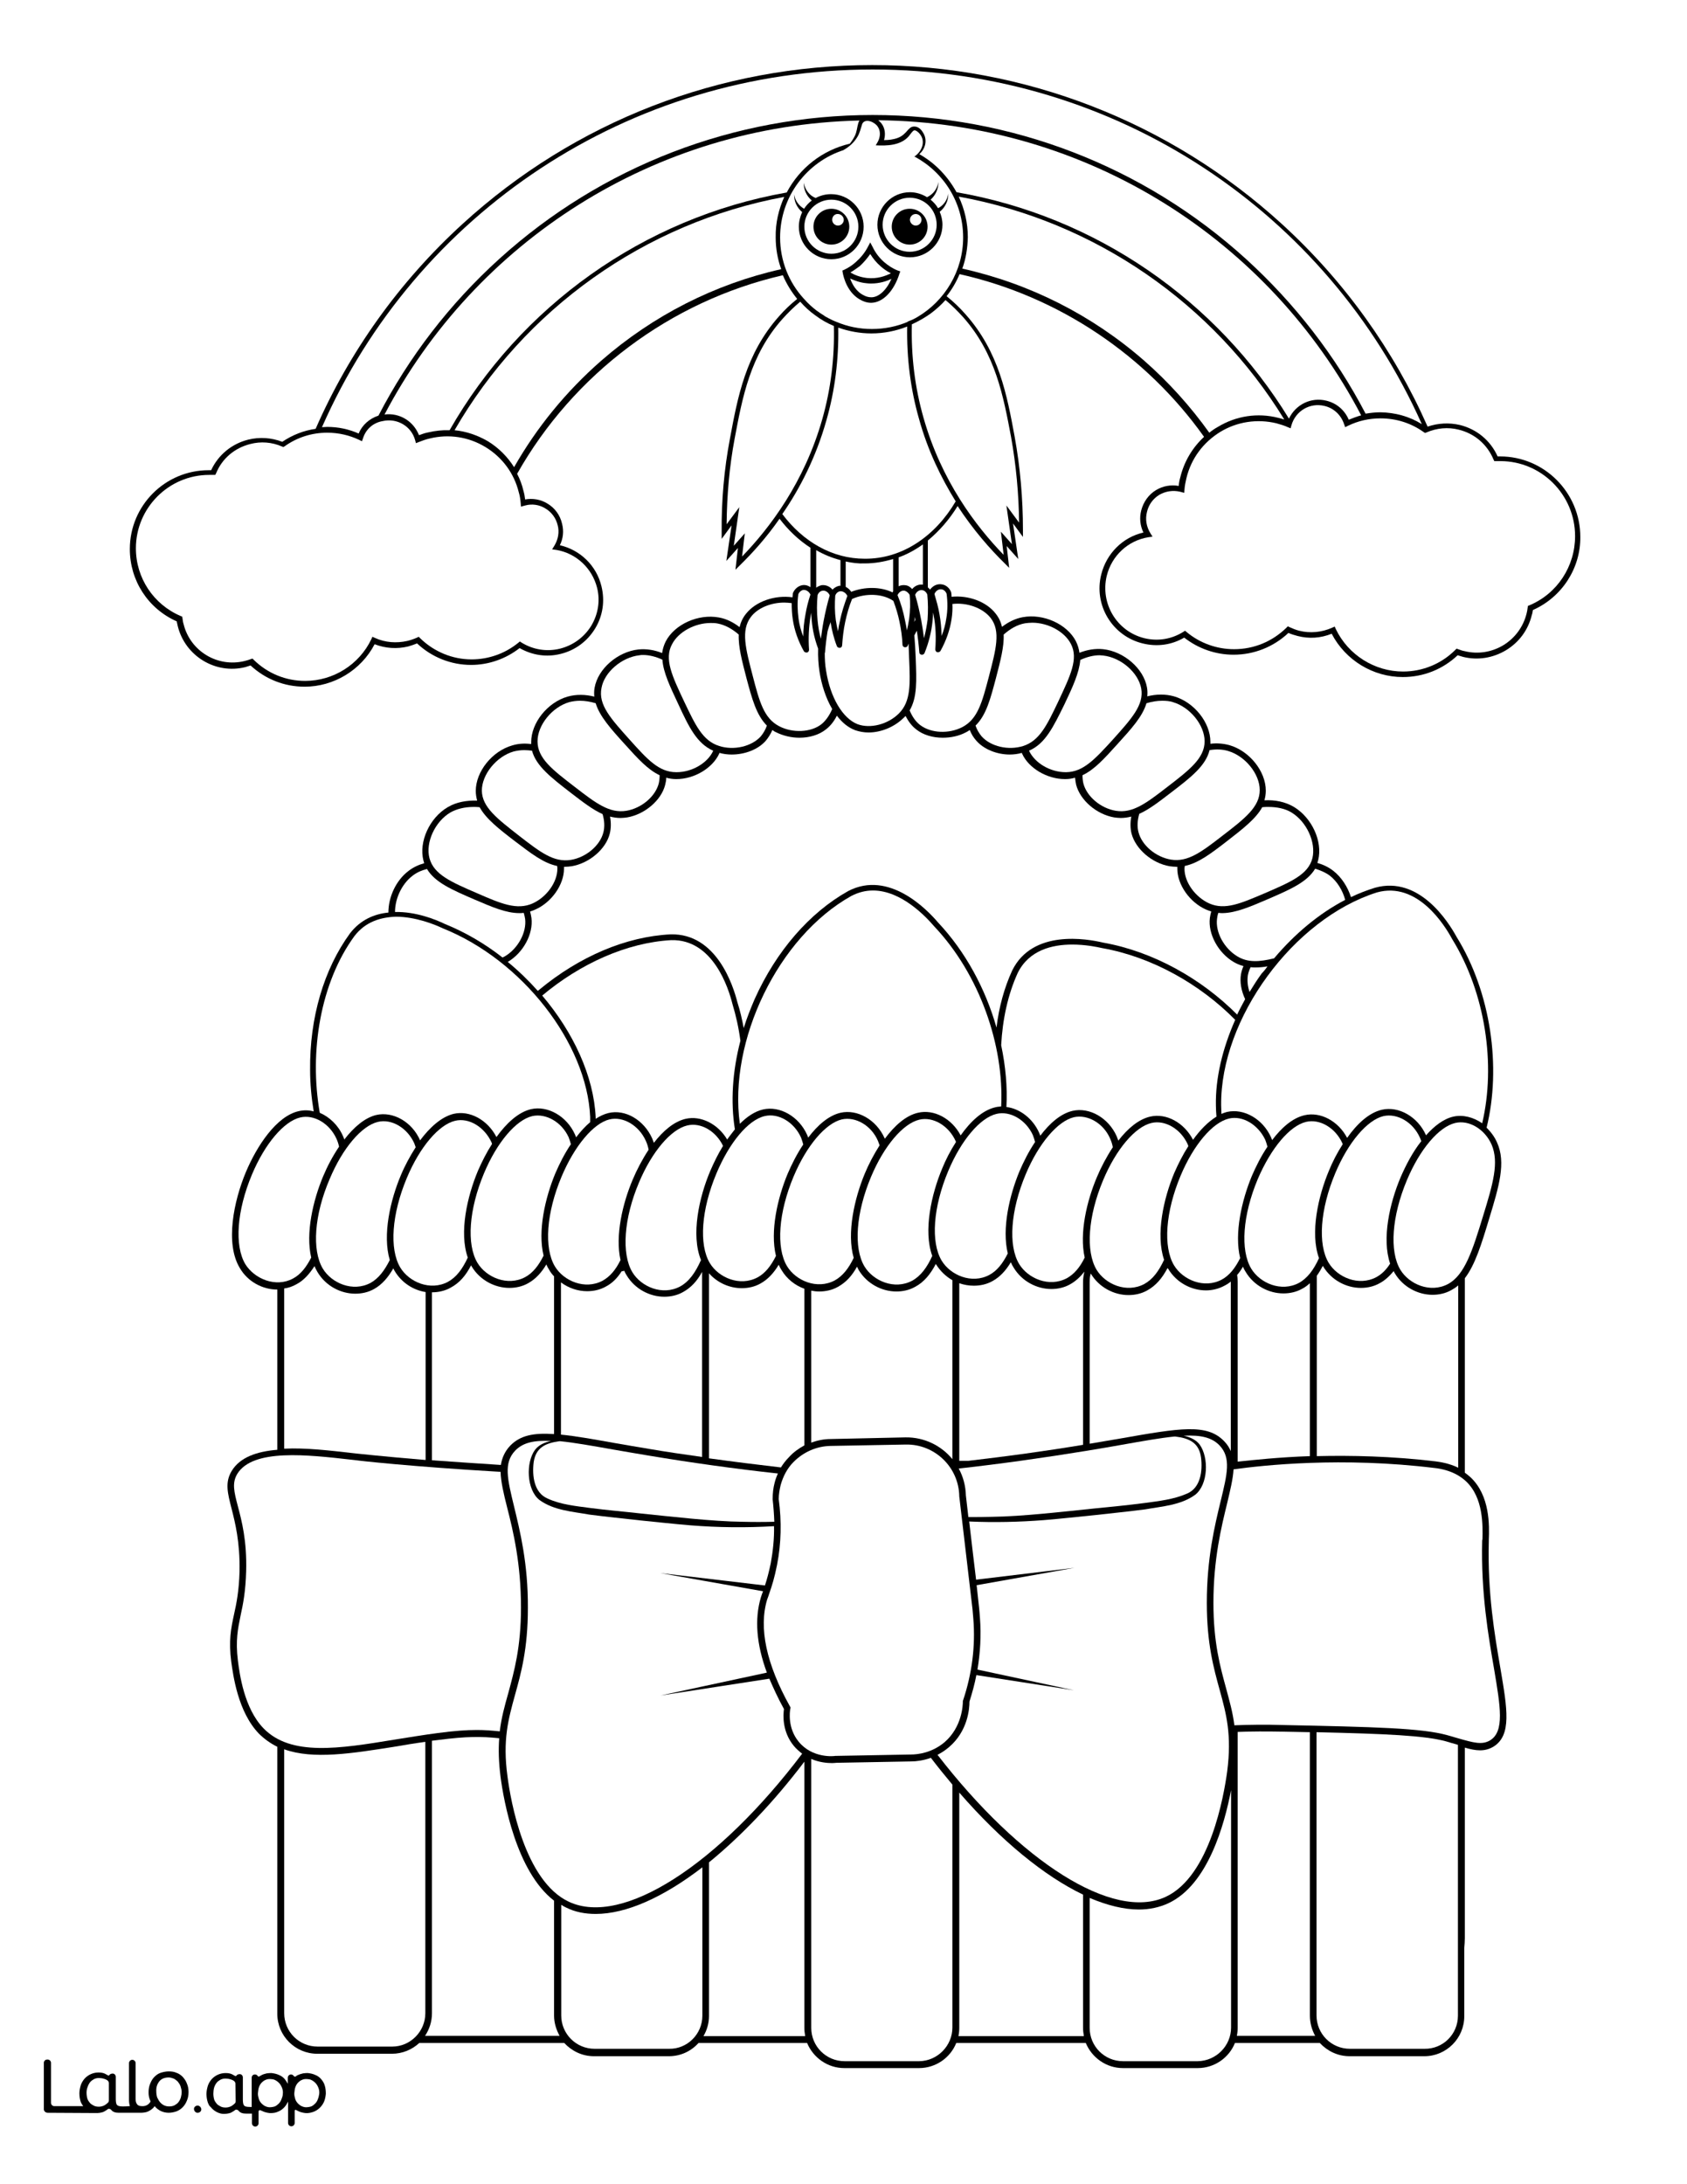
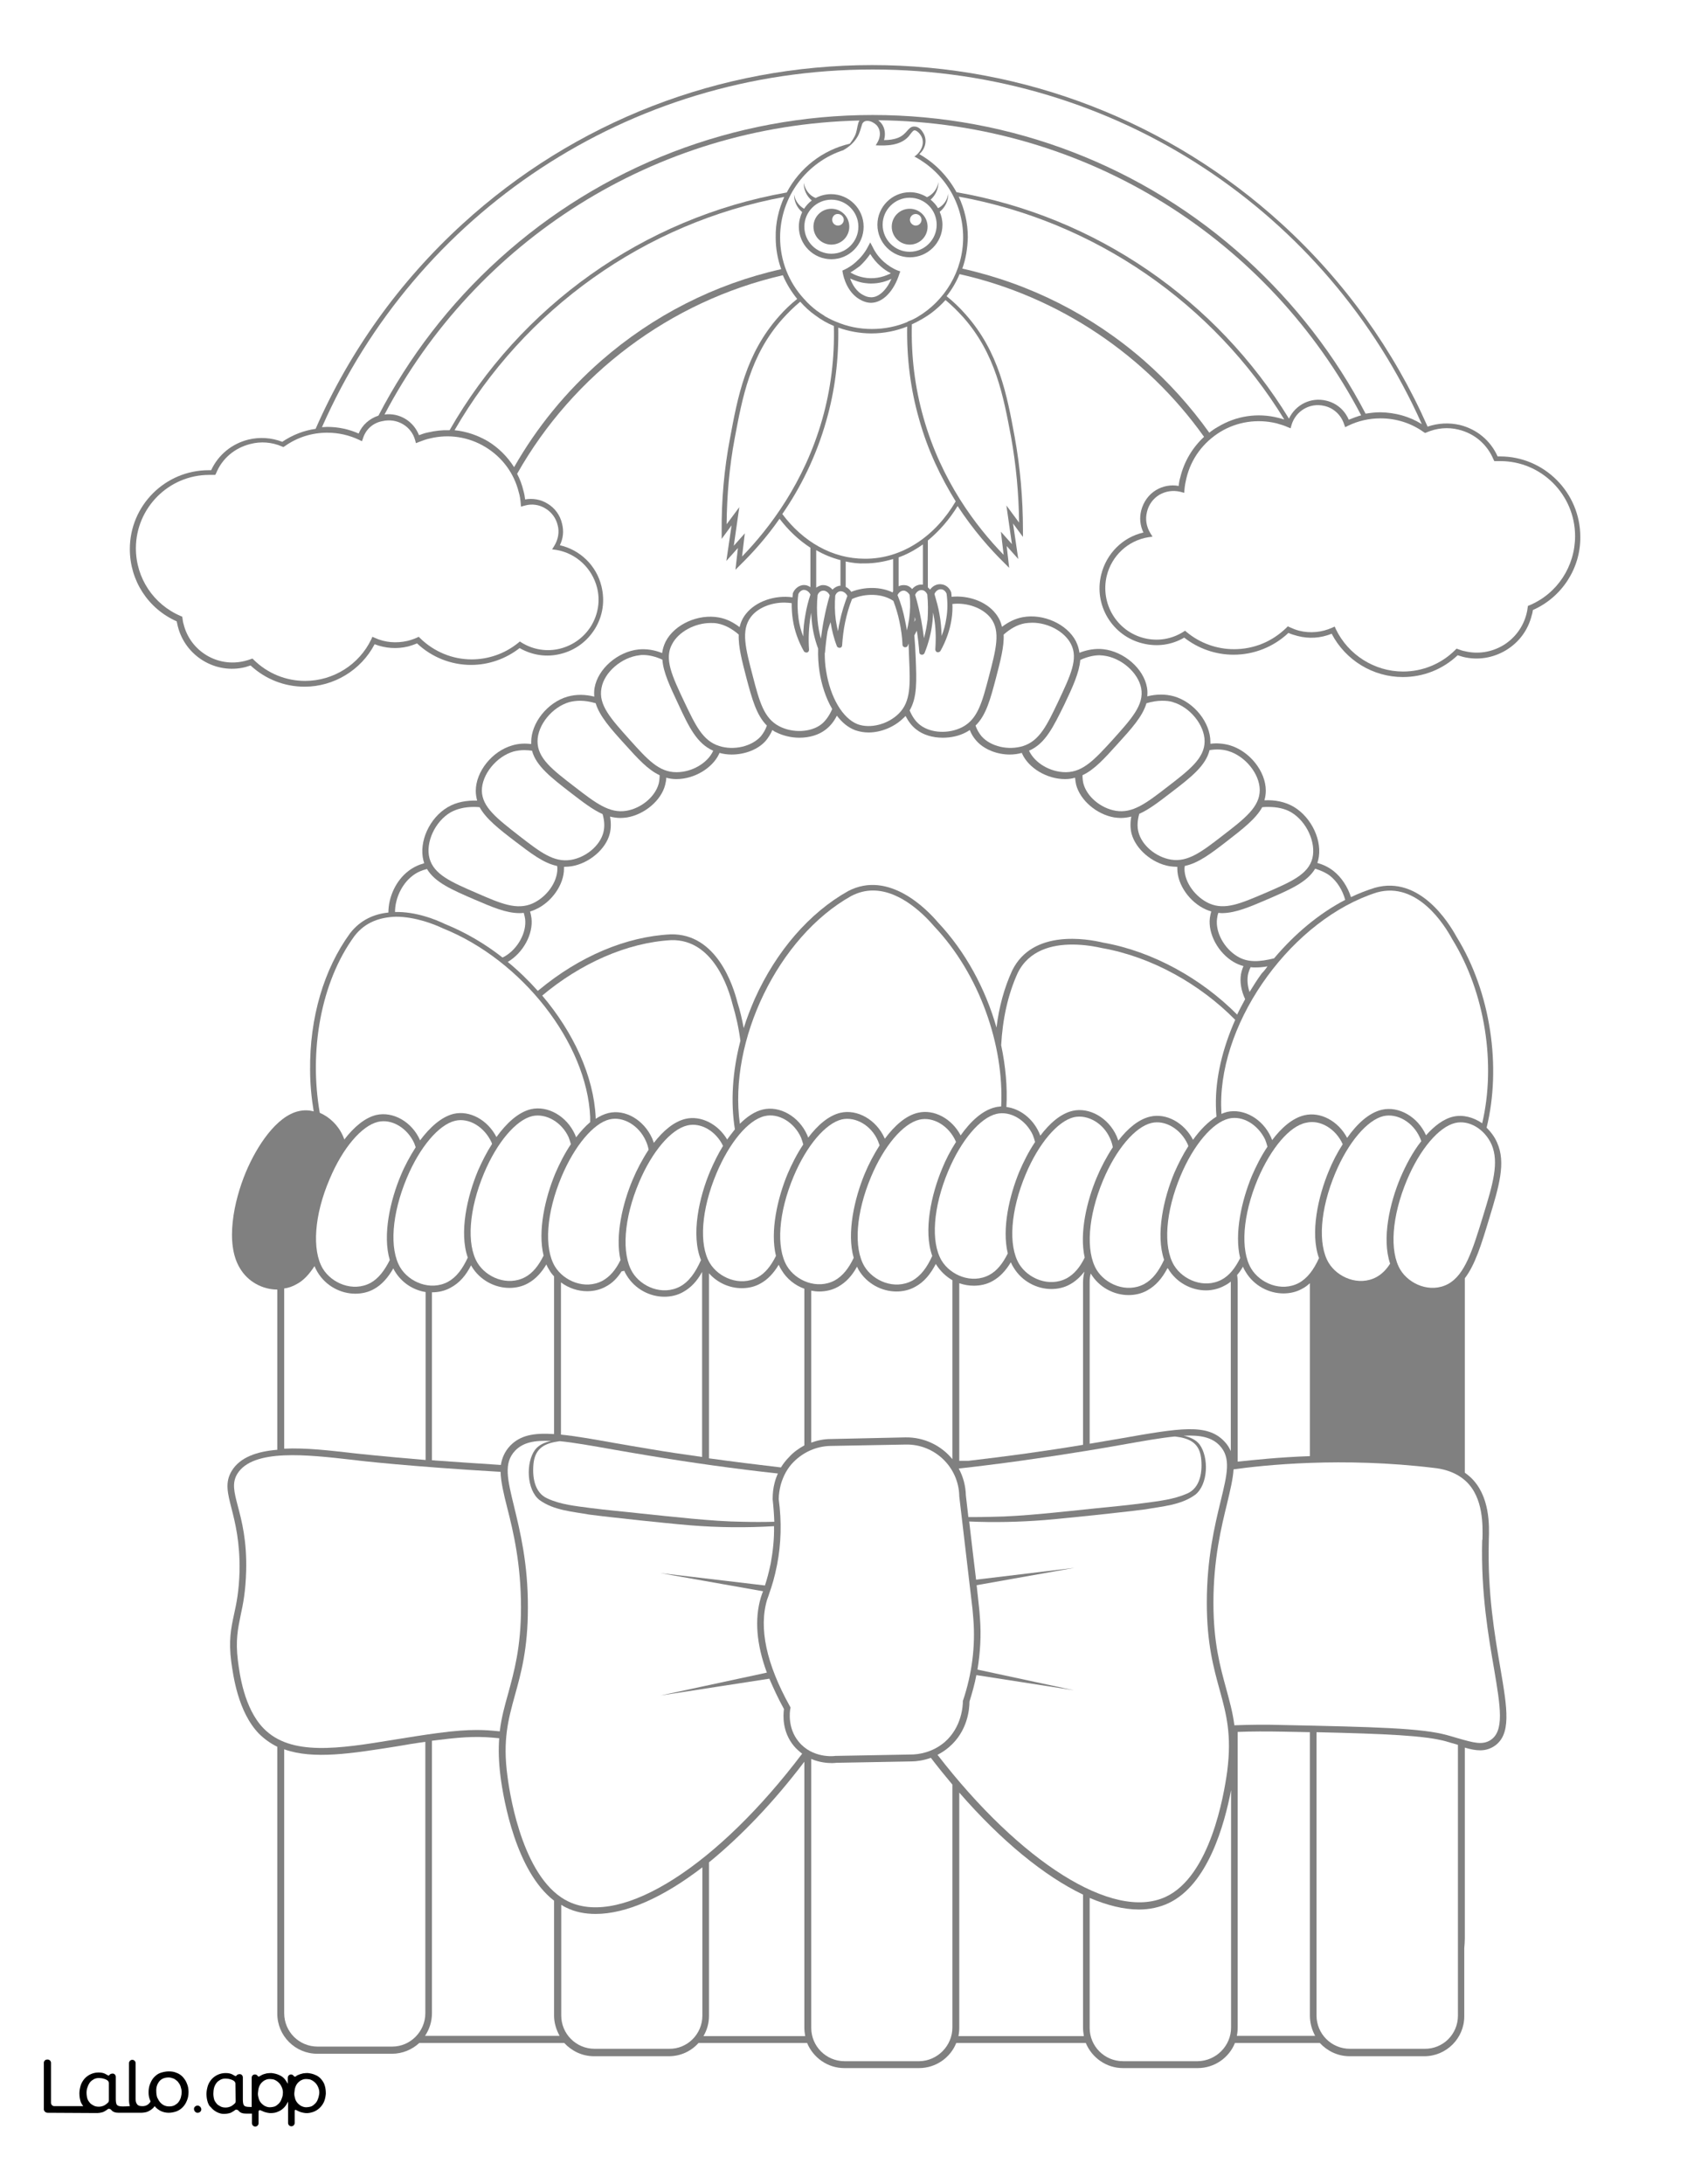
<svg xmlns="http://www.w3.org/2000/svg" version="1.1" id="Layer_1" data-layer="Layer_1" x="0px" y="0px" viewBox="0 0 612 792" style="enable-background:new 0 0 612 792;" xml:space="preserve">
  <rect x="0" y="0" width="612" height="792" fill="#808080" stroke="none" />
  <style type="text/css">
	.st0{fill:#FFFFFF;}
	.st1{fill:none;}
</style>
  <g id="Black">
-     <rect x="7.3" y="4.3" width="595.7" height="770.6" />
-   </g>
+     </g>
  <g id="Color">
    <path class="st0" d="M349.1,97.4c24.3,5.4,47,16.8,66,33.4c8.9,7.8,16.8,16.6,23.6,26.1c1-0.8,2-1.5,3.1-2.1   c6.6-4,14.4-5.2,21.9-3.3c0.7,0.2,1.5,0.4,2.2,0.6c-25.7-41.9-68.5-71.8-118.1-80.8c2.1,4.5,3.3,9.5,3.3,14.7   C351,90,350.4,93.8,349.1,97.4z" />
    <path class="st0" d="M331.6,225.5c0.1-0.2,0.3-0.5,0.5-0.7c-0.1-0.4-0.1-0.8-0.2-1.1c0,0.4-0.1,0.8-0.1,1.2   C331.7,225.1,331.6,225.3,331.6,225.5z" />
    <path class="st0" d="M319.8,44.8c1.3,1.7,1.5,4,0.9,6c1.7,0,3.4-0.2,5-0.8s2.6-1.6,3.7-2.9c0.4-0.4,1-1.1,1.9-1.2   c1.6-0.2,2.8,0.9,3.5,2.1c1.8,2.7,0.9,6-1.3,7.9c5.7,3.2,10.3,8,13.5,13.8c50.7,8.8,94.4,39.3,120.6,82.1c2.4-5.1,8-7.9,13.6-6.5   c3.7,0.9,6.6,3.4,8.1,6.9c1.5-0.6,3-1.2,4.5-1.6C460.5,87,394.4,44.4,318.6,43.6C319.1,44,319.5,44.4,319.8,44.8z" />
    <path class="st0" d="M284.5,71.4c-50.8,9.4-94.4,40.9-119.6,84.6c4.2,0.4,8.3,1.8,12.1,4c3.9,2.4,7.1,5.6,9.5,9.4   c8.2-14.4,18.9-27.5,31.6-38.6c18.8-16.4,41.2-27.8,65.3-33.2c-1.3-3.6-2-7.5-2-11.5C281.3,80.8,282.5,75.9,284.5,71.4z" />
    <path class="st0" d="M308.3,52.1c0.7-0.9,1.3-1.8,1.8-2.8c0.8-1.6,0.8-3.2,1.3-4.8c0.1-0.2,0.2-0.5,0.4-0.8   c-74.5,1.7-139.4,44-172.3,106.6c5.4-0.7,10.5,2.4,12.5,7.5c1.1-0.4,2.2-0.8,3.3-1c2.6-0.6,5.2-0.9,7.8-0.8   c25.6-44.8,70.2-77,122.3-86.2C290.1,60.9,298.4,54.4,308.3,52.1z" />
    <path class="st0" d="M515.8,153.8C481.6,77.2,405.1,25.2,316.6,25.2c-89,0-165.8,52.5-199.8,129.7c0.6,0,1.3-0.1,1.9-0.1   c4,0,7.8,0.8,11.4,2.4c1.3-3.1,3.9-5.4,7.2-6.5c11-21.2,25.7-40.4,43.8-56.8c37.2-33.7,85.3-52.2,135.5-52.2S414.9,60.2,452,93.9   c17.8,16.2,32.5,35.2,43.4,56.1c1.8-0.3,3.6-0.5,5.4-0.5C506.2,149.6,511.3,151,515.8,153.8z" />
    <path class="st0" d="M0,0v792h612V0H0z M556.1,221.2c-0.1,0.6-0.2,1.3-0.4,1.8c-1.3,5.4-4.6,9.9-9.4,12.8   c-4.7,2.8-10.2,3.7-15.5,2.4c-0.6-0.2-1.3-0.4-2-0.6c-5.4,5.1-12.4,7.9-19.9,7.9c-10.8,0-20.8-6.1-25.8-15.7   c-4,1.6-8.2,1.9-12.4,0.8c-1.1-0.3-2.2-0.6-3.3-1.1c-5.4,5.1-12.5,7.9-19.9,7.9c-6.5,0-12.8-2.2-17.9-6.2   c-4.6,2.7-9.9,3.4-15.1,2.1c-11-2.7-17.8-13.9-15-25c1.9-7.6,7.8-13.5,15.3-15.2c-1.2-2.5-1.5-5.3-0.8-8c0.8-3.1,2.7-5.8,5.4-7.4   c2.5-1.5,5.4-2,8.2-1.5c0.1-1.1,0.3-2.2,0.6-3.2c1.4-5.7,4.4-10.7,8.6-14.6c-21-29.5-52.6-50.9-88.7-59c-1.2,2.9-2.8,5.6-4.7,8   c2.5,2,4.8,4.2,6.9,6.6c12.1,13.6,15,29.2,17.8,44.4c2,11,3,22.4,3,33.8v2.5l-3.6-4.9l1.9,12.9l-4.2-4.7l0.9,7.9l-1.7-1.7   c-5.2-5.1-11.3-12-17-20.7c-3,4.9-6.7,9.1-10.8,12.5v17c0.3,0.2,0.5,0.5,0.8,0.8c1-1.4,2.6-2.2,4.3-1.9c1.5,0.2,2.9,1.4,3.4,3   c0,0.1,0,0.1,0,0.2c0.1,0.4,0.1,0.9,0.1,1.3c6.1-0.6,12.6,1.7,16,6.1c1.2,1.5,1.9,3.1,2.3,4.8c2.2-1.7,4.8-3,7.5-3.5   c7.5-1.4,16.1,2.5,19.3,8.7c0.7,1.4,1.1,2.8,1.3,4.2c2.8-1.1,5.7-1.6,8.6-1.3c7.5,0.8,14.7,7,15.9,13.9c0.2,1.1,0.2,2.2,0.1,3.2   c3.2-0.8,6.5-0.9,9.7,0c7.3,2.1,13.2,9.5,13.2,16.5c0,0.2,0,0.4,0,0.7c2.3-0.3,4.7-0.1,6.9,0.5c7.3,2.1,13.2,9.5,13.2,16.5   c0,1.3-0.2,2.4-0.5,3.5c3.8-0.2,7.5,0.5,10.7,2.4c6.5,3.9,10.5,12.5,8.8,19.3c-0.1,0.4-0.2,0.7-0.3,1c2.1,0.6,4,1.5,5.7,2.8   c3.1,2.4,5.3,5.9,6.5,9.6c2.9-1.4,5.8-2.5,8.7-3.4c16.1-4.5,26.7,12.5,29.6,17.8c12.5,20.2,16.3,47.3,10.9,69.2   c1.5,1.5,2.9,3.3,3.8,5.4c3.3,7.3,0.7,15.9-2.9,27.7c-2.8,9.3-5.1,16.7-8.8,21.5V534c0.7,0.5,1.3,1,2,1.6   c7.2,6.7,6.9,17.6,6.7,22.8v0.4c-0.5,18.8,2.1,33.9,4.2,46.1c2.5,14.7,4.2,24.4-2.6,28.5c-3.1,1.8-6.2,1.5-10.3,0.3v69.1   c0,1.2-0.1,2.4-0.2,3.6v24.7c0,8-6.5,14.5-14.5,14.5h-27.1c-4.3,0-8.1-1.9-10.8-4.8H448c-2.1,5.3-7.4,9.1-13.5,9.1h-27.1   c-6.1,0-11.3-3.8-13.5-9.1h-47c-2.1,5.3-7.4,9.1-13.5,9.1h-27.1c-6.1,0-11.3-3.8-13.5-9.1h-39.4c-2.7,3-6.5,4.8-10.8,4.8h-27.1   c-4.3,0-8.1-1.9-10.8-4.8h-52.6c-2.6,2.4-6.1,3.9-9.9,3.9h-27.1c-8,0-14.5-6.5-14.5-14.5v-96.8c-2.4-1.2-4.7-2.8-6.7-4.8   c-7.6-7.9-9.3-21.1-10-26c-1-7.7-0.1-12.1,1-17.2c0.9-4,1.8-8.5,2-15.6c0.2-10.6-1.6-17.7-2.9-22.8c-1.4-5.5-2.5-9.5,0.1-13.7   c3-4.9,9.1-7,16.5-7.6v-58.1c-5.3,0-10.7-2.8-13.6-7.8c-5.4-8.9-2.2-24.3,2.2-34.8c4-9.5,11.1-20.3,19.2-22.1   c1.8-0.4,3.6-0.4,5.4,0.1c-0.8-4.9-1.3-9.9-1.3-15c-0.2-19,5-36.6,14.5-49.6c3.8-4.9,8.8-7,13.9-7.5c0-5.6,2.7-11.6,7.3-15.1   c1.7-1.3,3.6-2.2,5.7-2.8c-0.1-0.3-0.2-0.7-0.3-1c-1.7-6.8,2.2-15.4,8.8-19.3c3.2-1.9,6.9-2.5,10.7-2.4c-0.3-1.1-0.5-2.3-0.5-3.5   c0-7,5.9-14.4,13.2-16.5c2.3-0.7,4.6-0.8,6.9-0.5c0-0.2,0-0.4,0-0.7c0-7,5.9-14.4,13.2-16.5c3.2-0.9,6.5-0.8,9.7,0   c-0.1-1-0.1-2.1,0.1-3.2c1.2-6.9,8.4-13.1,15.9-13.9c2.9-0.3,5.9,0.2,8.6,1.3c0.2-1.4,0.6-2.8,1.3-4.2c3.2-6.2,11.8-10.1,19.3-8.7   c2.8,0.5,5.3,1.8,7.5,3.5c0.4-1.7,1.1-3.3,2.3-4.8c3.6-4.6,10.6-6.9,16.9-6c0-0.4,0.1-0.8,0.1-1.2c0-0.1,0-0.1,0-0.2   c0.6-1.6,1.9-2.7,3.4-3c1.1-0.2,2.1,0.1,3,0.7v-14.3c-4.2-2.7-8-6.3-11.2-10.5c-4.8,6.9-9.9,12.5-14.3,16.8l-1.7,1.7l0.9-7.9   l-4.2,4.7l1.9-12.9l-3.6,4.9v-2.5c-0.1-11.4,0.9-22.8,3-33.8c2.8-15.1,5.7-30.8,17.8-44.4c2-2.3,4.2-4.4,6.6-6.3   c-2.1-2.6-3.9-5.5-5.2-8.6c-40.9,9.4-76,35.9-96.4,72c1,1.9,1.8,4,2.3,6.2c0.3,1,0.5,2.1,0.6,3.1c2.8-0.5,5.7,0,8.1,1.5   c2.7,1.6,4.6,4.2,5.3,7.3c0.7,2.7,0.4,5.4-0.8,7.8c7.4,1.7,13.3,7.4,15.1,14.9c1.3,5.3,0.5,10.7-2.3,15.3s-7.2,7.9-12.5,9.2   c-5.1,1.3-10.3,0.5-14.9-2.1c-5,3.9-11.2,6.1-17.6,6.1c-7.3,0-14.3-2.8-19.6-7.8c-1,0.4-2.1,0.8-3.2,1.1c-4.1,1-8.3,0.7-12.2-0.8   C131,243,121.1,249,110.5,249c-7.3,0-14.2-2.7-19.6-7.7c-0.7,0.2-1.3,0.4-1.9,0.6c-10.8,2.7-21.8-4-24.5-14.8   c-0.1-0.6-0.3-1.2-0.4-1.8c-10.4-4.6-17-14.8-17-26.2c0-15.8,12.8-28.6,28.6-28.6c0.3,0,0.6,0,0.9,0c2.6-5.6,7.5-9.6,13.5-11.1   c4.1-1,8.4-0.7,12.3,0.8c3.7-2.5,7.8-4.1,12.1-4.7c12.2-27.9,30.3-53.3,53.3-74.3c40.7-37.2,93.4-57.6,148.6-57.6   c55.1,0,107.9,20.5,148.6,57.6c22.8,20.8,40.7,45.9,52.9,73.5c3.8-1.3,7.8-1.5,11.7-0.6c6.1,1.5,11.1,5.6,13.7,11.4   c0.3,0,0.6,0,0.9,0c16,0,29.1,13.1,29.1,29.2C573.4,206,566.7,216.5,556.1,221.2z" />
    <path class="st0" d="M306.8,203.6v9.2c0.8,0.4,1.5,1,2,1.8c4.9-1.9,10.6-1.9,15,0.2c0.1-0.1,0.1-0.3,0.2-0.4v-11.7   c-3.3,1-6.8,1.6-10.3,1.6C311.4,204.4,309.1,204.1,306.8,203.6z" />
    <path class="st0" d="M354.2,268.6c-1-1.1-1.8-2.4-2.4-3.9c-0.4,0.3-0.9,0.6-1.3,0.8c-2.6,1.4-5.6,2-8.5,2c-3.6,0-7.1-1-9.6-3   c-1.7-1.3-2.9-3-3.9-4.9c-0.2,0.2-0.4,0.5-0.7,0.7c-3.3,3.3-8.2,5.3-12.7,5.3c-1.7,0-3.3-0.3-4.8-0.8c-2.7-1-4.9-2.9-6.7-5.3   c-1,2-2.3,3.7-4,5c-2.5,2-6,3-9.6,3c-2.9,0-5.9-0.7-8.5-2c-0.5-0.2-0.9-0.5-1.3-0.8c-0.6,1.4-1.4,2.7-2.4,3.9   c-2.8,3.2-7.6,5-12.4,5c-1.5,0-3-0.2-4.4-0.6c0,0.1-0.1,0.2-0.1,0.3c-2.4,5.2-9,9.2-15.5,9.2c-0.1,0-0.1,0-0.2,0   c-1.2,0-2.4-0.2-3.5-0.5c0,0.9-0.2,1.8-0.4,2.6c-1.4,5.6-7.4,10.7-13.8,11.8c-0.8,0.1-1.6,0.2-2.4,0.2c-1.3,0-2.6-0.2-3.8-0.5   c0.4,2.1,0.4,4.2-0.1,6.2l0,0c-1.4,5.6-7.4,10.7-13.8,11.8c-0.8,0.1-1.6,0.2-2.4,0.2c-0.2,0-0.3,0-0.4,0c0,0.2,0,0.5,0,0.7   c0,5.8-4.5,12.2-10.4,14.8c-0.6,0.3-1.2,0.5-1.9,0.7c0.2,0.8,0.4,1.6,0.5,2.4c0.7,5.8-3,12.6-8.6,15.9c3.9,3.2,7.6,6.8,10.9,10.5   c0.2-0.1,0.3-0.3,0.5-0.4c14.6-12.1,31.5-19.3,47.7-20.1c16.7-0.4,22.7,18.7,24.2,24.6c1,3.1,1.7,6.2,2.3,9.4   c1.1-3.6,2.5-7.1,4-10.6c7.8-17.3,19.8-31.2,33.9-39.1c14.8-7.7,28.7,6.8,32.6,11.4c9.9,10.5,17.2,24,21.2,38.1   c0.9-7.4,2.8-14.4,5.7-20.7c7.4-15,27.1-11.5,33-10.1c18.1,3.2,35.7,13.1,48.6,26.1c0.9-1.9,1.9-3.7,2.9-5.6c-1.4-3-2-6.2-1.5-9.1   c0.2-1,0.5-2,0.9-2.9c-1.2-0.3-2.4-0.8-3.6-1.5c-5.6-3.3-9.3-10.2-8.6-15.9c0.1-0.8,0.3-1.6,0.5-2.4c-0.6-0.2-1.2-0.4-1.9-0.7   c-5.9-2.6-10.4-9-10.4-14.8c0-0.2,0-0.5,0-0.7c-0.1,0-0.3,0-0.4,0c-0.8,0-1.6-0.1-2.4-0.2c-6.4-1.1-12.3-6.2-13.8-11.8l0,0   c-0.5-2-0.5-4.1-0.1-6.2c-1.2,0.3-2.5,0.5-3.8,0.5c-0.8,0-1.6-0.1-2.4-0.2c-6.4-1.1-12.3-6.2-13.8-11.8c-0.2-0.9-0.3-1.7-0.4-2.6   c-1.1,0.3-2.2,0.5-3.5,0.5c-0.1,0-0.1,0-0.2,0c-6.4,0-13.1-3.9-15.5-9.2c0-0.1-0.1-0.2-0.1-0.3c-1.4,0.4-2.9,0.6-4.4,0.6   C361.8,273.6,357,271.8,354.2,268.6z" />
    <path class="st0" d="M298,212.2c1.5-0.2,3,0.4,4,1.6c0.7-0.7,1.5-1.2,2.5-1.4c0.1,0,0.3,0,0.4,0v-9.3c-3.1-0.8-6-2-8.8-3.6v13.6   C296.6,212.7,297.3,212.4,298,212.2z" />
    <path class="st0" d="M326,212.6c0.7-0.4,1.6-0.5,2.4-0.4c1,0.1,1.8,0.6,2.5,1.4c1-1.2,2.4-1.8,3.9-1.6v-14.6   c-2.8,2-5.7,3.6-8.8,4.7V212.6z" />
    <path class="st0" d="M388.2,465.7c-2.1,1.2-4.5,1.7-6.8,1.7c-5.3,0-10.7-2.8-13.7-7.8c-0.4-0.6-0.7-1.2-1-1.9   c-1.8,3-3.9,5.3-6.6,6.8c-2.1,1.2-4.5,1.7-6.8,1.7c-1.8,0-3.6-0.3-5.3-0.9v64.4c1.1,0,2.2,0,3.3,0c13.8-1.6,27.8-3.5,41.6-5.8v-59   c0-1.3,0.2-2.6,0.5-3.8C391.9,463,390.2,464.6,388.2,465.7z" />
    <path class="st0" d="M291.8,524.1v-56.8c-3.4-1.2-6.4-3.6-8.3-6.8c-0.4-0.6-0.7-1.2-1-1.9c-1.8,3-3.9,5.3-6.6,6.8   c-2.1,1.2-4.5,1.7-6.8,1.7c-4.4,0-8.8-1.9-11.9-5.4v67.1c8.7,1.2,17.5,2.3,26.1,3.3c0.8-1.3,1.8-2.6,2.9-3.7   C287.8,526.6,289.8,525.2,291.8,524.1z" />
    <path class="st0" d="M475.2,528v-62.7c-0.9,0.8-1.8,1.5-2.8,2c-2.1,1.2-4.5,1.7-6.8,1.7c-5.3,0-10.7-2.8-13.7-7.8   c-0.4-0.6-0.7-1.2-1-1.9c-0.6,1.1-1.3,2.1-2.1,3c0.1,0.8,0.2,1.6,0.2,2.4V530C454.7,529.4,463.8,528.4,475.2,528z" />
    <path class="st0" d="M185.1,524.2c3.6-3.7,8.4-4.7,15.9-4.2v-57.2c-0.7-0.7-1.3-1.5-1.8-2.4c-0.4-0.6-0.7-1.2-1-1.9   c-1.8,3-3.9,5.3-6.6,6.8c-2.1,1.2-4.5,1.7-6.8,1.7c-5.3,0-10.7-2.8-13.7-7.8c-0.1-0.1-0.1-0.3-0.2-0.4c-1.9,3.7-4.2,6.4-7.4,8.1   c-2.1,1.2-4.5,1.7-6.8,1.7l0,0v60.9c7.1,0.5,15.5,1.1,25,1.7C182.1,528.7,183.1,526.3,185.1,524.2z" />
    <path class="st0" d="M392.9,735.2V687c-14-6.7-29.7-19.5-44.9-37v85.3c0,1-0.1,2-0.3,3h45.5C393,737.2,392.9,736.2,392.9,735.2z" />
    <path class="st0" d="M475.2,730.9V628.1c-3.2-0.1-6.5-0.1-10.1-0.2c-5.7-0.1-11-0.1-16.1,0.1v107.2c0,1-0.1,2-0.3,3h28.4   C475.9,736,475.2,733.5,475.2,730.9z" />
    <path class="st0" d="M291.8,735.2v-96.4c-11.3,14.9-23.2,27.2-34.6,36.5V731c0,2.6-0.7,5.1-2,7.3h36.9   C291.9,737.2,291.8,736.2,291.8,735.2z" />
    <path class="st0" d="M201,730.9v-41.7c-13.8-10.6-18.3-36.5-19.4-44.8c-0.7-5.5-0.8-10-0.5-14.1c-6.7-0.7-11.7-0.7-21.9,0.6   c-0.8,0.1-1.6,0.2-2.5,0.3V730c0,3-0.9,5.8-2.5,8.2H203C201.8,736,201,733.5,201,730.9z" />
    <path class="st0" d="M107.5,465.7c-1.4,0.8-2.9,1.3-4.4,1.5v58.1c7.8-0.4,16.8,0.7,24.8,1.6l1.8,0.2c0.2,0,9,1,24.7,2.3v-60.9   c-4.5-0.7-8.7-3.4-11.2-7.6c-0.2-0.3-0.4-0.7-0.5-1c-1.9,3.3-4.1,5.9-7,7.5c-2.1,1.2-4.5,1.7-6.8,1.7c-5.3,0-10.7-2.8-13.7-7.8   c-0.4-0.7-0.8-1.4-1.1-2.2C112.2,462,110.2,464.3,107.5,465.7z" />
    <path class="st0" d="M154.3,730v-98.4c-3.7,0.5-7.3,1.1-10.8,1.7c-15.7,2.5-29.9,4.8-40.4,1V730c0,6.7,5.4,12.1,12.1,12.1h27.1   C148.9,742.1,154.3,736.6,154.3,730z" />
    <path class="st0" d="M345.5,735.2v-88.1c-2.6-3.1-5.2-6.3-7.8-9.7c-2.8,1-5.4,1.3-7.1,1.3l-27.2,0.5c-0.2,0-0.7,0.1-1.5,0.1   c-1.7,0-4.6-0.2-7.6-1.5v97.5c0,6.7,5.4,12.1,12.1,12.1h27.1C340.1,747.3,345.5,741.8,345.5,735.2z" />
    <path class="st0" d="M328.5,521.2c6.8-0.1,13,3,17,7.9v-64.3c0-0.2,0-0.4,0-0.6c-2.3-1.3-4.4-3.3-5.9-5.7c0-0.1-0.1-0.1-0.1-0.2   c-2,3.8-4.3,6.6-7.5,8.3c-2.1,1.2-4.5,1.7-6.8,1.7c-5.3,0-10.7-2.8-13.7-7.8c-0.2-0.4-0.4-0.8-0.6-1.2c-1.8,3.3-4,5.7-6.9,7.3   c-2.1,1.2-4.5,1.7-6.8,1.7c-1,0-1.9-0.1-2.9-0.3v55.1c2.2-0.8,4.6-1.3,7-1.3L328.5,521.2z" />
    <path class="st0" d="M528.9,730.9v-98.2c-0.2-0.1-0.4-0.1-0.6-0.2c-1.2-0.3-2.4-0.7-3.8-1.1c-7.8-2.1-21.5-2.7-46.9-3.3v102.7   c0,6.7,5.4,12.1,12.1,12.1h27.1C523.5,743,528.9,737.6,528.9,730.9z" />
-     <path class="st0" d="M500.5,465.3c-2.1,1.2-4.5,1.7-6.8,1.7c-5.3,0-10.7-2.8-13.7-7.8c0-0.1-0.1-0.1-0.1-0.2   c-0.7,1.3-1.4,2.5-2.2,3.6V528c12.4-0.3,27.2,0,43.1,1.9c1.4,0.2,4.7,0.6,8.2,2.3v-66.1c-0.8,0.7-1.6,1.2-2.5,1.7   c-2.1,1.2-4.5,1.7-6.8,1.7c-5.3,0-10.7-2.8-13.7-7.8c-0.2-0.3-0.3-0.5-0.4-0.8C504,462.8,502.4,464.3,500.5,465.3z" />
    <path class="st0" d="M219.8,466.5c-2.1,1.2-4.5,1.7-6.8,1.7c-3.3,0-6.7-1.1-9.5-3.2v55.2c5.1,0.5,11.4,1.6,19.2,3   c3.9,0.7,8.2,1.4,12.9,2.2c6.4,1.1,12.7,2,19.1,2.9v-67.1c-1.8,3.3-4,5.7-6.9,7.3c-2.1,1.2-4.5,1.7-6.8,1.7   c-5.3,0-10.7-2.8-13.7-7.8c-0.3-0.5-0.6-1-0.8-1.6c-0.3,0.1-0.7,0.1-1,0.2C223.9,463.5,222.1,465.3,219.8,466.5z" />
    <path class="st0" d="M254.8,730.9v-53.8C240.6,688,227.2,694,216.1,694c-3.9,0-7.5-0.7-10.7-2.3c-0.6-0.3-1.2-0.6-1.8-1v40.1   c0,6.7,5.4,12.1,12.1,12.1h27.1C249.3,743,254.8,737.6,254.8,730.9z" />
    <path class="st0" d="M437.5,467.9c-5.3,0-10.7-2.8-13.7-7.8c0-0.1-0.1-0.2-0.1-0.2c-0.1,0-0.1,0-0.2,0c-1.9,3.6-4.2,6.3-7.3,8   c-2.1,1.2-4.5,1.7-6.8,1.7c-5.3,0-10.7-2.8-13.7-7.8l0,0c-0.3,1-0.4,2-0.4,3.1v58.6c4.1-0.7,7.8-1.3,11.2-1.9   c21.6-3.8,31.4-5.5,37.6,1c1.1,1.1,1.9,2.4,2.4,3.6v-61.3c0-0.1,0-0.1,0-0.2c-0.7,0.6-1.5,1.1-2.3,1.5   C442.2,467.3,439.8,467.9,437.5,467.9z" />
    <path class="st0" d="M446.6,735.2v-86.1c-2.4,12.5-8.4,34.3-22.7,41c-3.2,1.5-6.9,2.3-10.7,2.3c-5.5,0-11.5-1.5-17.9-4.2v47.1   c0,6.7,5.4,12.1,12.1,12.1h27.1C441.2,747.3,446.6,741.8,446.6,735.2z" />
    <path class="st0" d="M161.3,335c7.4,3,14.5,7.1,21,12.2c0.3-0.1,0.5-0.3,0.8-0.4c4.8-2.8,8-8.7,7.4-13.6c-0.1-0.7-0.3-1.5-0.5-2.2   c-0.5,0.1-1,0.1-1.6,0.1c-4.8,0-9.9-2.2-16.2-4.9c-8.1-3.5-14.4-6.2-17.3-11.1c-2,0.5-3.8,1.3-5.3,2.5c-3.9,3-6.3,8.3-6.3,13.1   C150.9,330.5,158.2,333.5,161.3,335z" />
    <path class="st0" d="M173.1,323.9c8.7,3.8,14.4,6.2,20.1,3.7c5.1-2.3,9-7.7,9-12.6c0-0.3,0-0.7-0.1-1c-4.9-1-9.4-4.5-15.2-8.9   c-5.9-4.5-10.6-8.2-12.9-12.4c-0.8-0.1-1.5-0.1-2.2-0.1c-3.2,0-6.1,0.7-8.4,2c-5.6,3.3-9.1,10.9-7.6,16.6   C157.4,317.1,163.6,319.8,173.1,323.9z" />
    <path class="st0" d="M188.5,303.2c7.5,5.8,12.4,9.6,18.6,8.6c5.5-0.9,10.6-5.2,11.8-10c0.5-2,0.4-4.2-0.3-6.6   c-3.6-1.6-7.2-4.4-11.5-7.7c-7.1-5.5-12.6-9.7-14.1-15.3c-0.9-0.1-1.9-0.2-2.8-0.2c-1.4,0-2.7,0.2-3.9,0.5   c-6.2,1.8-11.5,8.3-11.5,14.2C174.9,292.7,180.3,296.8,188.5,303.2z" />
    <path class="st0" d="M208.6,285.4c7.5,5.8,12.5,9.6,18.6,8.6c5.5-0.9,10.6-5.2,11.8-10c0.2-0.9,0.3-1.9,0.3-2.9   c-4.3-2-8-6.1-12.6-11.2c-5.1-5.6-9.2-10.2-10.6-14.9c-2-0.6-3.9-0.9-5.7-0.9c-1.4,0-2.7,0.2-3.9,0.5c-6.2,1.8-11.5,8.3-11.5,14.2   C195,275,200.4,279.1,208.6,285.4z" />
    <path class="st0" d="M228.5,268.3c6.3,7,10.5,11.7,16.8,11.7c0.1,0,0.1,0,0.2,0c5.5,0,11.2-3.3,13.2-7.7c0,0,0,0,0-0.1   c-5.9-2.6-8.8-8.6-12.6-16.8c-3-6.4-5.5-11.6-5.8-16.2c-2.4-1.1-4.8-1.7-7-1.7c-0.5,0-0.9,0-1.3,0.1c-6.4,0.7-12.8,6.1-13.8,11.9   C217,255.6,221.6,260.6,228.5,268.3z" />
    <path class="st0" d="M248.2,254.4c4.1,8.6,6.7,14.2,12.7,16.1c5.3,1.7,11.8,0.2,15.1-3.5c0.9-1.1,1.7-2.4,2.2-3.9   c-3.8-3.8-5.4-9.7-7.4-17.2c-1.6-6.2-3-11.4-2.8-15.8c-2.4-2.1-5-3.5-7.6-4c-0.9-0.2-1.8-0.2-2.6-0.2c-5.7,0-11.7,3.2-14,7.7   C240.9,238.9,243.8,245.1,248.2,254.4z" />
    <path class="st0" d="M273.1,245.2c2.4,9.2,4,15.2,9.5,18.1c4.9,2.6,11.6,2.3,15.4-0.7c1.6-1.3,2.9-3.2,3.9-5.5   c-2.4-4.1-3.9-9-4.6-13.5c-0.4-2.6-0.6-5.5-0.5-8.4c-1.2-3.2-2-6.6-2.3-10c-0.1-1-0.2-2-0.2-3c-0.1,0.3-0.1,0.7-0.2,1   c-0.7,4.1-0.9,8.3-0.6,12.4c0,0.5-0.3,0.9-0.7,1c-0.1,0-0.2,0-0.3,0c-0.4,0-0.7-0.2-0.9-0.5c-2-3.6-3.4-7.4-4-11.5   c-0.3-1.9-0.4-3.9-0.4-5.9c-0.9-0.1-1.8-0.2-2.7-0.2c-4.8,0-9.6,1.9-12.1,5.2C268.7,228.6,270.5,235.2,273.1,245.2z" />
    <path class="st0" d="M459.8,350.4c-1.6,0.3-3,0.4-4.5,0.4c-0.5,0-1.1,0-1.6-0.1c-0.5,1-0.8,1.9-1,2.9c-0.3,1.9-0.1,4,0.6,6.1   c1.4-2.3,2.8-4.5,4.4-6.7C458.5,352.2,459.2,351.3,459.8,350.4z" />
    <path class="st0" d="M482.4,317.5c-1.5-1.1-3.3-1.9-5.3-2.5c-2.9,4.9-9.2,7.6-17.3,11.1c-6.3,2.7-11.4,4.9-16.2,5   c-0.5,0-1.1,0-1.6-0.1c-0.3,0.7-0.4,1.5-0.5,2.2c-0.6,4.9,2.6,10.7,7.4,13.6c3.8,2.3,8,2,13.3,0.7c7.6-9,16.4-16.3,25.8-21.2   C487.1,322.9,485.1,319.6,482.4,317.5z" />
    <path class="st0" d="M468.5,294.6c-2.3-1.4-5.2-2-8.4-2c-0.7,0-1.5,0-2.2,0.1c-2.3,4.2-7.1,7.9-12.9,12.4   c-5.7,4.4-10.3,7.9-15.2,8.9c0,0.3-0.1,0.7-0.1,1c0,4.9,3.9,10.3,9,12.6c5.7,2.5,11.4,0,20.1-3.7c9.5-4.1,15.8-6.8,17.3-12.7   C477.5,305.5,474,297.9,468.5,294.6z" />
    <path class="st0" d="M424.8,287.4c-4.3,3.3-7.9,6.1-11.5,7.7c-0.7,2.4-0.8,4.7-0.3,6.6c1.2,4.8,6.3,9.1,11.8,10   c6.1,1,11.1-2.8,18.6-8.6c8.2-6.3,13.6-10.5,13.6-16.6c0-5.9-5.3-12.4-11.5-14.2c-2-0.6-4.3-0.7-6.7-0.3   C437.4,277.7,432,281.9,424.8,287.4z" />
    <path class="st0" d="M405.3,269.9c-4.6,5.1-8.3,9.2-12.6,11.2c0,1,0.1,2,0.3,2.9c1.2,4.8,6.3,9.1,11.8,10c6.1,1,11.1-2.8,18.6-8.6   c8.2-6.3,13.6-10.5,13.6-16.6c0-5.9-5.3-12.4-11.5-14.2c-1.2-0.4-2.5-0.5-3.9-0.5c-1.8,0-3.7,0.3-5.7,0.9   C414.5,259.8,410.4,264.3,405.3,269.9z" />
    <path class="st0" d="M373.3,272.2C373.3,272.3,373.3,272.3,373.3,272.2c2.1,4.5,7.7,7.8,13.3,7.8c0.1,0,0.1,0,0.2,0   c6.2-0.1,10.4-4.7,16.8-11.7c6.9-7.7,11.5-12.7,10.4-18.7c-1.1-5.8-7.4-11.2-13.8-11.9c-0.4,0-0.9-0.1-1.3-0.1   c-2.2,0-4.6,0.6-7,1.7c-0.4,4.7-2.8,9.9-5.8,16.2C382.1,263.6,379.2,269.7,373.3,272.2z" />
    <path class="st0" d="M364.1,230.1c0.2,4.4-1.2,9.6-2.8,15.8c-2,7.5-3.5,13.4-7.4,17.2c0.5,1.5,1.3,2.8,2.2,3.9   c3.3,3.7,9.7,5.2,15.1,3.5c5.9-1.9,8.6-7.5,12.7-16.1c4.4-9.4,7.4-15.5,4.6-20.9c-2.3-4.5-8.3-7.7-14-7.7c-0.9,0-1.8,0.1-2.6,0.2   C369,226.5,366.5,228,364.1,230.1z" />
    <path class="st0" d="M345.2,224.5c-0.6,4-2,7.9-4,11.5c-0.2,0.3-0.5,0.5-0.9,0.5c-0.1,0-0.2,0-0.3,0c-0.4-0.1-0.7-0.6-0.7-1   c0.3-4.2,0.2-8.3-0.6-12.4c-0.1-0.3-0.1-0.7-0.2-1c0,1-0.1,2-0.2,3.1c-0.4,4-1.4,7.9-2.9,11.6c-0.2,0.4-0.5,0.6-0.9,0.6   c-0.1,0-0.1,0-0.2,0c-0.5-0.1-0.8-0.4-0.8-0.9c-0.2-2.6-0.5-5.2-0.9-7.8c-0.3,0.6-0.6,1.1-0.9,1.7c0.2,2.5,0.4,5.3,0.5,8.3   c0.3,8,0.6,14.1-2.2,18.9c0.9,2.2,2.2,4.1,3.8,5.3c3.9,3,10.5,3.3,15.4,0.7c5.5-2.9,7.1-9,9.5-18.1c2.6-10,4.4-16.6,0.7-21.4   c-2.9-3.7-8.6-5.7-13.9-5.1C345.6,220.6,345.5,222.6,345.2,224.5z" />
    <path class="st0" d="M329.3,234.1c-0.1,0.4-0.5,0.6-0.9,0.6c-0.1,0-0.1,0-0.2,0c-0.5-0.1-0.8-0.5-0.8-0.9c-0.1-2.8-0.5-5.6-1.1-8.4   c-0.5-2.5-1.3-5.1-2.2-7.5c-3.9-2.7-10.1-2.9-15-0.7c-1.1,2.7-1.9,5.6-2.5,8.4c-0.6,2.8-0.9,5.6-1.1,8.4c0,0.5-0.4,0.9-0.8,0.9   c-0.1,0-0.1,0-0.2,0c-0.4,0-0.8-0.3-0.9-0.6c-1.1-2.8-1.8-5.7-2.3-8.7c-0.4,1.1-0.8,2.2-1.1,3.4c-0.4,2.5-0.7,5-0.9,7.5   c0,0.1,0,0.2-0.1,0.3c0,2.1,0.1,4.3,0.5,6.5c1.5,9.6,6,17.2,11.4,19.3c4.6,1.7,11,0.1,15-3.9c4.4-4.4,4.1-10.7,3.7-20.1   c-0.1-1.8-0.1-3.6-0.2-5.2C329.5,233.6,329.4,233.8,329.3,234.1z" />
    <path class="st0" d="M236.6,412.8c0.2,0.5,0.4,1.1,0.6,1.6c3.4-4.4,7.3-7.7,11.5-8.7c5.6-1.3,11.8,1.9,15.1,7.5   c0.9-1.3,1.9-2.5,2.8-3.7c-1.6-9.9-0.9-21,2-32.1c-0.6-4.6-1.6-9.1-2.9-13.4c-1.4-5.6-7-23.5-22.2-23.1   c-16.2,0.9-33.1,8.6-46.8,20.1c11.3,13.3,18.7,29.2,19.4,44.2c0,0.2,0,0.3,0,0.5c1.5-1,3-1.7,4.6-2.1   C226.8,402.1,233.6,406.1,236.6,412.8z" />
    <path class="st0" d="M128.6,339.4c-12.3,16.8-16.5,41.8-12.6,64.1c3.5,1.5,6.7,4.5,8.4,8.4c0.2,0.4,0.4,0.9,0.5,1.3   c3.4-4.4,7.4-7.9,11.6-8.9c6.1-1.4,13,2.5,15.9,9.2c3.5-4.7,7.7-8.5,12.1-9.6c5.9-1.4,12.4,2.2,15.6,8.4c3.6-5,7.9-9,12.5-10.1   c6.1-1.4,13,2.5,16,9.2c0.1,0.3,0.3,0.7,0.4,1c1.6-2.1,3.3-4,5.1-5.5c0-0.6,0-1.3,0-1.9c-1.2-26.8-24.7-56.9-53.5-68.4   c-2.9-1.4-9.9-4.2-17-4.2C138.1,332.6,132.6,334.2,128.6,339.4z" />
    <path class="st0" d="M448.1,369.8c-12.7-12.9-30.2-22.8-48.2-26c-2.2-0.5-6.3-1.3-10.9-1.3c-7.3,0-15.7,2-19.8,10.3   c-3.6,7.9-5.5,16.9-6,26.2c1.6,7.6,2.3,15.1,1.9,22.4c4.9,0.6,9.6,4.2,11.9,9.4c0.1,0.3,0.3,0.7,0.4,1c3.4-4.5,7.4-8,11.7-9   c6.1-1.4,13,2.5,16,9.2c0.2,0.5,0.4,1.1,0.6,1.6c3.4-4.4,7.3-7.7,11.5-8.7c5.9-1.4,12.4,2.2,15.6,8.4c2.5-3.5,5.4-6.5,8.5-8.4   c-0.1-1.3-0.2-2.7-0.2-4C440.9,390.9,443.5,380.2,448.1,369.8z" />
    <path class="st0" d="M443,400.8c0,1,0.1,2.1,0.1,3.1c0.7-0.3,1.3-0.5,2-0.7c6.1-1.4,13,2.5,16,9.2c0.1,0.3,0.3,0.7,0.4,1   c3.4-4.5,7.4-8,11.7-9c5.8-1.4,12.3,2.1,15.5,8.2c3.6-5.1,7.9-9.1,12.6-10.2c6.1-1.4,13,2.5,16,9.2c0,0,0,0,0,0.1   c3-3.4,6.4-6,9.9-6.8s7.3,0.2,10.5,2.4c5-21.2,1.2-47.2-10.9-66.8c-2.7-5-12.6-21-27.3-16.9C469.2,333.2,442.7,369.3,443,400.8z" />
    <path class="st0" d="M338.9,335.9c-3-3.5-11.9-13-22.2-13c-2.6,0-5.2,0.6-7.9,2c-26.5,14.8-44.6,52.5-40.4,82.6   c2.6-2.6,5.4-4.5,8.4-5.2c6.1-1.4,13,2.5,16,9.2c0.1,0.3,0.3,0.7,0.4,1c3.4-4.5,7.4-8,11.7-9c6.1-1.4,13,2.5,16,9.2   c0,0.1,0,0.1,0.1,0.2c3.5-4.7,7.6-8.4,12-9.4c5.8-1.4,12.3,2.1,15.5,8.2c3.6-5.1,7.9-9.1,12.6-10.2c0.7-0.2,1.4-0.2,2.1-0.3   C364.3,379,355.3,353.2,338.9,335.9z" />
-     <path class="st0" d="M106.3,463.6c2.8-1.5,4.8-4.1,6.6-7.6c-2.1-8.9,0.7-20.8,4.3-29.4c1.5-3.6,3.5-7.4,5.8-10.8   c-0.2-1-0.5-1.9-0.9-2.8c-2.5-5.6-8.2-9-13.2-7.8c-5.9,1.4-12.8,9.5-17.5,20.7C85.9,439,85,451.7,89,458.4   C92.3,463.7,100,467,106.3,463.6z" />
    <path class="st0" d="M117.1,460c3.2,5.3,10.9,8.6,17.3,5.2c2.9-1.6,5.1-4.5,7-8.3c-2.7-9.1,0.2-21.7,4-30.7   c1.4-3.4,3.3-6.9,5.4-10.2c-0.2-0.5-0.3-0.9-0.5-1.4c-2.5-5.6-8.2-9-13.2-7.8c-5.9,1.4-12.8,9.5-17.5,20.7   C114,440.5,113.1,453.3,117.1,460z" />
    <path class="st0" d="M165.1,406.4c-5.9,1.4-12.8,9.5-17.5,20.7c-5.5,13.1-6.4,25.8-2.4,32.5c3.2,5.3,10.9,8.6,17.3,5.2   c3.1-1.7,5.3-4.7,7.2-8.8c-3.2-9.1-0.2-22.2,3.7-31.5c1.4-3.2,3.1-6.6,5.1-9.7c-0.1-0.2-0.1-0.4-0.2-0.6   C175.7,408.6,170.1,405.2,165.1,406.4z" />
    <path class="st0" d="M193.1,404.7c-5.9,1.4-12.8,9.5-17.5,20.7c-5.5,13.1-6.4,25.8-2.4,32.5c3.2,5.3,10.9,8.6,17.3,5.2   c2.8-1.5,4.9-4.2,6.7-7.8c-2.2-9,0.6-21,4.2-29.7c1.5-3.5,3.4-7.3,5.7-10.7c-0.2-0.8-0.5-1.7-0.8-2.5   C203.8,406.9,198.1,403.6,193.1,404.7z" />
    <path class="st0" d="M203.7,426.7c-5.5,13.1-6.4,25.8-2.4,32.5c3.2,5.3,10.9,8.6,17.3,5.2c2.7-1.5,4.8-4,6.5-7.5   c-2-8.9,0.8-20.6,4.4-29.1c1.5-3.6,3.5-7.4,5.8-10.9c-0.2-1.1-0.5-2.1-1-3.2c-2.5-5.6-8.2-9-13.2-7.8   C215.3,407.3,208.4,415.5,203.7,426.7z" />
    <path class="st0" d="M229.4,461.3c3.2,5.3,10.9,8.6,17.3,5.2c3.3-1.8,5.6-5.1,7.6-9.6c-3.7-9.1-0.7-22.8,3.4-32.4   c1.3-3,2.8-6.1,4.6-9c-2.6-5.4-8.1-8.6-13-7.4c-5.9,1.4-12.8,9.5-17.5,20.7C226.3,441.8,225.4,454.6,229.4,461.3z" />
    <path class="st0" d="M259.9,425.5c-5.5,13.1-6.4,25.8-2.4,32.5c3.2,5.3,10.9,8.6,17.3,5.2c2.8-1.5,4.9-4.2,6.7-7.8   c-2.2-9,0.6-21,4.2-29.7c1.5-3.5,3.4-7.3,5.7-10.7c-0.2-0.8-0.5-1.7-0.8-2.5c-2.5-5.6-8.2-9-13.2-7.8   C271.4,406.1,264.6,414.3,259.9,425.5z" />
    <path class="st0" d="M305.4,405.9c-5.9,1.4-12.8,9.5-17.5,20.7c-5.5,13.1-6.4,25.8-2.4,32.5c3.2,5.3,10.9,8.6,17.3,5.2   c2.9-1.6,5.1-4.4,6.9-8.2c-2.6-9,0.3-21.6,4-30.5c1.4-3.4,3.3-7,5.4-10.3c-0.2-0.6-0.4-1.1-0.6-1.6   C316.1,408.1,310.4,404.8,305.4,405.9z" />
    <path class="st0" d="M341.8,423.7c1.3-3.2,3-6.5,5-9.6c0-0.1-0.1-0.2-0.1-0.3c-2.5-5.6-8.2-9-13.2-7.8c-5.9,1.4-12.8,9.5-17.5,20.7   c-5.5,13.1-6.4,25.8-2.4,32.5c3.2,5.3,10.9,8.6,17.3,5.2c3.1-1.7,5.4-4.8,7.3-9C334.9,446.3,337.9,433,341.8,423.7z" />
    <path class="st0" d="M361.5,403.9c-5.9,1.4-12.8,9.5-17.5,20.7c-5.5,13.1-6.4,25.8-2.4,32.5c3.2,5.3,10.9,8.6,17.3,5.2   c2.8-1.5,4.9-4.2,6.7-7.8c-2.2-9,0.6-21,4.2-29.7c1.5-3.5,3.4-7.3,5.7-10.7c-0.2-0.8-0.5-1.7-0.8-2.5   C372.2,406.1,366.5,402.7,361.5,403.9z" />
    <path class="st0" d="M389.6,405.1c-5.9,1.4-12.8,9.5-17.5,20.7c-5.5,13.1-6.4,25.8-2.4,32.5c3.2,5.3,10.9,8.6,17.3,5.2   c2.7-1.5,4.8-4,6.5-7.5c-2-8.9,0.8-20.6,4.4-29.1c1.5-3.6,3.5-7.4,5.8-10.9c-0.2-1.1-0.5-2.1-1-3.2   C400.3,407.3,394.6,404,389.6,405.1z" />
    <path class="st0" d="M426,425.3c1.4-3.2,3.1-6.6,5.1-9.7c-0.1-0.2-0.1-0.4-0.2-0.6c-2.5-5.6-8.2-9-13.2-7.8   c-5.9,1.4-12.8,9.5-17.5,20.7c-5.5,13.1-6.4,25.8-2.4,32.5c3.2,5.3,10.9,8.6,17.3,5.2c3.1-1.7,5.3-4.7,7.2-8.8   C419.2,447.7,422.1,434.6,426,425.3z" />
    <path class="st0" d="M445.8,405.6c-5.9,1.4-12.8,9.5-17.5,20.7c-5.5,13.1-6.4,25.8-2.4,32.5c3.2,5.3,10.9,8.6,17.3,5.2   c2.8-1.5,4.9-4.2,6.7-7.8c-2.2-9,0.6-21,4.2-29.7c1.5-3.5,3.4-7.3,5.7-10.7c-0.2-0.8-0.5-1.7-0.8-2.5   C456.4,407.8,450.8,404.4,445.8,405.6z" />
-     <path class="st0" d="M456.3,427.5c-5.5,13.1-6.4,25.8-2.4,32.5c3.2,5.3,10.9,8.6,17.3,5.2c3.1-1.7,5.4-4.8,7.3-9   c-3.3-9.1-0.3-22.4,3.6-31.7c1.3-3.2,3-6.5,5-9.6c0-0.1-0.1-0.2-0.1-0.3c-2.5-5.6-8.2-9-13.2-7.8   C467.9,408.2,461.1,416.3,456.3,427.5z" />
+     <path class="st0" d="M456.3,427.5c-5.5,13.1-6.4,25.8-2.4,32.5c3.2,5.3,10.9,8.6,17.3,5.2c3.1-1.7,5.4-4.8,7.3-9   c-3.3-9.1-0.3-22.4,3.6-31.7c1.3-3.2,3-6.5,5-9.6c-2.5-5.6-8.2-9-13.2-7.8   C467.9,408.2,461.1,416.3,456.3,427.5z" />
    <path class="st0" d="M501.9,404.7c-5.9,1.4-12.8,9.5-17.5,20.7c-5.5,13.1-6.4,25.8-2.4,32.5c3.2,5.3,10.9,8.6,17.3,5.2   c2-1.1,3.6-2.7,5-4.9c-3.1-9.1-0.1-22.1,3.8-31.3c1.9-4.4,4.4-9.2,7.5-13.1c-0.1-0.4-0.3-0.8-0.5-1.3   C512.6,406.9,506.9,403.6,501.9,404.7z" />
    <path class="st0" d="M538,441c3.6-11.7,5.9-19.5,3.1-26c-2.5-5.6-8.2-9-13.2-7.8c-5.9,1.4-12.8,9.5-17.5,20.7   c-5.5,13.1-6.4,25.8-2.4,32.5c3.2,5.3,10.9,8.6,17.3,5.2C531.4,462.3,534.2,453.4,538,441z" />
    <path class="st0" d="M143.1,630.8c5.1-0.8,10.4-1.7,15.8-2.4c6-0.8,10.3-1.1,14.1-1.1c2.8,0,5.4,0.2,8.3,0.5   c0.6-5,1.8-9.3,3.1-13.9c2.1-7.8,4.6-16.5,4.6-31c0-15.9-2.8-27.6-5-36.2c-1.3-5.1-2.3-9.4-2.4-13c-32.6-1.9-52-4.1-52.3-4.2   l-1.8-0.2c-15.9-1.8-35.7-4.1-41.4,5.1c-2,3.3-1.2,6.5,0.2,11.8c1.4,5.3,3.3,12.5,3,23.5c-0.2,7.3-1.1,11.9-2,16   c-1,4.9-1.9,9.1-1,16.4c0.6,4.7,2.2,17.3,9.3,24.6C105.5,636.9,123,634.1,143.1,630.8z" />
    <path class="st0" d="M537.8,558.1c0.1-4.9,0.4-15-6-21c-4.2-3.9-9.6-4.6-11.4-4.8c-33.6-4.1-62.2-1-72.9,0.5   c-0.2,3.5-1.2,7.5-2.3,12.2c-2.1,8.6-5,20.3-5,36.2c0,14.5,2.5,23.3,4.6,31c1.2,4.5,2.4,8.6,3,13.4c5.5-0.2,11.2-0.3,17.3-0.1   c33.8,0.7,50.7,1.1,60,3.7c1.4,0.4,2.7,0.8,3.8,1.1c5.6,1.6,8.7,2.5,11.6,0.8c5.4-3.2,3.8-12.3,1.5-26c-2-11.6-4.8-27.5-4.3-46.5   L537.8,558.1z" />
    <path class="st0" d="M206.4,689.6c19.5,9.1,54.2-13.5,84.6-53.7c-1-0.8-2.1-1.7-3-2.8c-4.3-5.2-3.9-11.2-3.6-13.4   c-2.1-3.8-3.8-7.5-5.3-11l-39.5,6.1l38.6-8.3c-3.8-10.3-4.5-19.4-2.2-27.2c0.2-0.7,0.5-1.5,0.8-2.3l-37.3-6.6l0,0l0,0l0,0l38,4.5   c0.7-2.1,1.4-4.7,2.1-8c0.8-4.4,1.3-9,1.2-13.5c-10.1,0.6-20.2,0.5-30.2-0.3c-6.2-0.5-12.3-1.2-18.4-1.8   c-6.1-0.7-12.3-1.3-18.4-2.1c-6.1-1.1-12.9-1.5-18.1-5.3c-4.7-3.7-5-13.6-1.6-18.2c1.3-1.7,3.4-2.7,5.8-3.2   c-6.2-0.3-10.2,0.6-13,3.5c-4.3,4.5-2.8,10.4-0.4,20.3c2.1,8.7,5.1,20.6,5,36.8c0,14.8-2.5,23.7-4.7,31.6   c-2.4,8.7-4.5,16.3-2.7,29.4C185.2,652.8,190.3,682.1,206.4,689.6z" />
    <path class="st0" d="M198.7,543.4c4.8,2.2,10.2,2.7,15.4,3.4c6.1,0.8,12.2,1.3,18.4,2c10.8,1.1,26.1,2.9,36.8,3   c3.9,0.1,7.7,0.1,11.6,0c-0.1-2.7-0.3-5.4-0.6-8.1v-0.2c0-2,0.2-3.9,0.7-5.8c0.3-1.2,0.7-2.3,1.2-3.4c-15.6-1.7-31.3-3.9-46.9-6.5   c-4.7-0.8-9-1.5-12.9-2.2c-7.9-1.4-14.1-2.5-19.1-3c-0.1,0-0.3,0-0.4,0c-5.1,0.7-8.5,2.3-9.3,7.6   C193,535.1,193.7,541.3,198.7,543.4z" />
    <path class="st0" d="M394,526.1c-15.4,2.5-30.9,4.7-46.2,6.4c1.6,2.9,2.5,6.2,2.6,9.8c0.3,2.7,0.6,5.3,0.9,7.8c2.9,0,5.8,0,8.7-0.1   c10.6-0.1,26.1-1.9,36.8-3c6.1-0.6,12.3-1.2,18.4-2c5.2-0.7,10.6-1.3,15.4-3.4c5-2.1,5.7-8.3,5.1-13.1c-0.7-5.3-4.2-7-9.3-7.6   c-0.1,0-0.3,0-0.4,0c-5,0.5-11.2,1.6-19.1,3C403.1,524.6,398.8,525.3,394,526.1z" />
    <path class="st0" d="M437.8,581.2c0-16.2,2.9-28.1,5-36.8c2.4-9.9,3.9-15.8-0.4-20.3c-2.8-2.9-6.8-3.8-13-3.5   c2.4,0.5,4.5,1.5,5.8,3.2c3.4,4.7,3.1,14.5-1.6,18.2c-5.2,3.8-12,4.2-18.1,5.3c-6.1,0.8-12.3,1.4-18.4,2.1   c-6.2,0.6-12.2,1.3-18.4,1.8c-9,0.7-18.1,0.9-27.1,0.5c0.9,7.6,1.7,14.7,2.5,21.1l35.7-4.3l-35.5,6.3c0.3,2.9,0.6,5.7,0.9,8.3   c0.1,1,0.2,2.1,0.3,3.6c0.5,6.3,0.1,12.6-0.9,18.7l35,7.5l0,0l0,0l0,0l-35.4-5.5c-0.6,3.2-1.5,6.4-2.5,9.6c0,2.6-0.6,10.7-7.4,16.5   c-1.4,1.2-2.8,2.1-4.2,2.8c30,38.8,63.7,60.4,82.8,51.5c16.1-7.5,21.1-36.7,22.3-45.5c1.7-13.2-0.3-20.7-2.7-29.4   C440.3,604.9,437.8,596,437.8,581.2z" />
    <path class="st0" d="M342.7,631.7c6.3-5.5,6.6-13.3,6.6-14.8v-0.2l0.1-0.2c3.2-9.6,4.5-19.5,3.7-29.5c-0.1-1.4-0.2-2.5-0.3-3.5   c-1.3-11.2-2.9-24.9-4.8-40.9v-0.1c-0.2-10.5-8.9-18.9-19.4-18.7l-27.3,0.5c-5.1,0.1-9.8,2.2-13.4,5.8c-2.3,2.3-3.8,5.2-4.7,8.4   c-0.4,1.7-0.7,3.4-0.7,5.1c1.1,8.1,0.9,16.1-0.6,23.8c-0.9,4.6-1.9,7.8-2.8,10.3c-0.3,0.9-0.5,1.6-0.8,2.3   c-3.1,10.3-0.3,23.4,8.3,38.8l0.2,0.4l-0.1,0.4c-0.2,1.1-1,7,3,11.9c5,6.2,13,5.3,13.3,5.2h0.1l27.3-0.5   C333.2,636.2,338.2,635.5,342.7,631.7z" />
    <path class="st0" d="M289.6,215.5c-0.4,3-0.3,5.9,0.1,8.9c0.3,2.2,0.9,4.4,1.7,6.4c0-2.7,0.3-5.4,0.8-8c0.4-2.4,1-4.8,1.8-7.2   c-0.5-1.1-1.6-1.8-2.6-1.7C290.6,214.1,289.9,214.7,289.6,215.5z" />
    <path class="st0" d="M297.8,231.6c0.3-2.2,0.6-4.4,1-6.5c0.6-3.1,1.3-6.2,2.2-9.2c-0.4-1.1-1.6-1.9-2.6-1.7   c-0.8,0.1-1.5,0.7-1.8,1.6c-0.3,3-0.3,6.1,0,9.2C296.8,227.2,297.2,229.5,297.8,231.6z" />
    <path class="st0" d="M304.8,214.4c-0.8,0.1-1.5,0.7-1.8,1.6c-0.2,2.9-0.2,5.9,0.2,8.8c0.2,1.4,0.5,2.8,0.8,4.1   c0.2-1.3,0.4-2.5,0.7-3.7c0.6-3.1,1.6-6.1,2.7-9.1C306.9,215,305.8,214.3,304.8,214.4z" />
    <path class="st0" d="M340.8,222.6c0.5,2.6,0.7,5.3,0.8,8c0.8-2.1,1.4-4.2,1.7-6.4c0.5-2.9,0.5-5.9,0.1-8.9c-0.3-0.8-1-1.5-1.8-1.6   c-1.1-0.2-2.2,0.6-2.6,1.7C339.7,217.8,340.4,220.2,340.8,222.6z" />
    <path class="st0" d="M336.4,215.6c-0.3-0.8-1-1.5-1.8-1.6c-1.1-0.2-2.2,0.6-2.6,1.7c0.9,3,1.6,6.1,2.2,9.2c0.4,2.1,0.7,4.3,1,6.5   c0.6-2.2,1-4.4,1.3-6.7C336.7,221.7,336.7,218.6,336.4,215.6z" />
    <path class="st0" d="M328.2,214.2c-1.1-0.2-2.1,0.5-2.6,1.6c1.2,2.9,2.1,6,2.7,9.1c0.3,1.2,0.5,2.5,0.7,3.7   c0.3-1.4,0.6-2.7,0.8-4.1c0.4-2.9,0.5-5.9,0.2-8.8C329.6,215,328.9,214.4,328.2,214.2z" />
    <path class="st0" d="M346.7,181.8c-5.2-8.4-10.1-18.3-13.3-29.9c-3.1-10.8-4.5-22.1-4.3-33.5c-4,1.6-8.4,2.5-13,2.5   c-4.2,0-8.3-0.8-12-2.1c0.2,11.4-1.2,22.8-4.3,33.6c-3.8,13.5-9.7,24.9-16,34c7.5,10,18.1,16.2,29.9,16.2   C327.3,202.7,339.3,194.4,346.7,181.8z" />
    <path class="st0" d="M301.6,92c5.4,0,9.8-4.4,9.8-9.8s-4.4-9.8-9.8-9.8s-9.8,4.4-9.8,9.8S296.2,92,301.6,92z M301.6,75.7   c3.6,0,6.5,2.9,6.5,6.5s-2.9,6.5-6.5,6.5s-6.5-2.9-6.5-6.5S298,75.7,301.6,75.7z" />
    <path class="st0" d="M330,71.7c-5.4,0-9.8,4.4-9.8,9.8s4.4,9.8,9.8,9.8s9.8-4.4,9.8-9.8S335.5,71.7,330,71.7z M330,88.7   c-3.6,0-6.5-2.9-6.5-6.5s2.9-6.5,6.5-6.5s6.5,2.9,6.5,6.5C336.5,85.8,333.6,88.7,330,88.7z" />
    <path class="st0" d="M349.4,86.1c0-12.7-7.1-23.7-17.6-29.3c-0.1,0-0.2,0.1-0.3,0.1c2.8-1.7,4.5-5.5,2.2-8.3   c-0.6-0.8-1.6-1.5-2.1-1.3c-0.5,0.1-1.2,1.2-2,2.2c-3,3.3-7.9,3.4-11.9,3.2l0.8-1.4c0.9-1.7,1-3.9-0.1-5.4c-1-1.6-4.5-3.2-5.6-1   c-0.5,1.5-0.9,3.4-1.8,4.8c-1.2,2-3,3.6-5,4.7h0.1C292.7,58.7,283,71.3,283,86.1c0,8.5,3.2,16.3,8.6,22.2c0.1,0.1,0.1,0.1,0.2,0.2   c0.3,0.4,0.7,0.7,1,1.1l0,0c1.4,1.4,3,2.8,4.7,3.9c0.1,0.1,0.2,0.1,0.3,0.2c0.4,0.2,0.7,0.5,1.1,0.7c0.1,0.1,0.3,0.2,0.4,0.3   c0.4,0.2,0.7,0.4,1.1,0.6c0.1,0.1,0.2,0.1,0.4,0.2c0.7,0.4,1.4,0.7,2.1,1c0.2,0.1,0.3,0.1,0.5,0.2c4,1.7,8.3,2.6,12.9,2.6   s9-0.9,13-2.6v-0.1l0.5-0.2c1.1-0.4,2.1-0.9,3.1-1.5C342.7,109.1,349.4,98.3,349.4,86.1z M337.6,72.4c1.1,0.9,2,1.9,2.7,3.1   c2-1,3.4-3,3.7-5.3c0.1,2.5-1.1,5-3.1,6.6c0.6,1.4,1,3,1,4.7c0,6.5-5.3,11.8-11.8,11.8s-11.8-5.3-11.8-11.8s5.3-11.8,11.8-11.8   c2.3,0,4.4,0.7,6.2,1.8c2.2-1,3.8-3.1,4.1-5.5C340.5,68.4,339.4,70.8,337.6,72.4z M288.1,70.5c0.3,2.2,1.7,4.1,3.6,5.2   c0.8-1.2,1.7-2.2,2.8-3c-1.9-1.6-3-4-2.9-6.4c0.4,2.4,2,4.6,4.3,5.5c1.7-0.9,3.6-1.4,5.6-1.4c6.5,0,11.8,5.3,11.8,11.8   S308.1,94,301.6,94s-11.8-5.3-11.8-11.8c0-1.9,0.5-3.7,1.2-5.3C289.1,75.3,288,72.9,288.1,70.5z M326.3,99.2   c-2,6.4-6,10.5-10.2,10.6H316c-1.6,0-2.9-0.6-3.5-0.9c-5.1-2.5-6.5-8.4-6.8-10.1l-0.1-0.7l0.7-0.3c1.5-0.7,3-1.7,4.2-2.8   c1.7-1.5,3.2-3.3,4.3-5.4l0.9-1.7l0.9,1.7c1,2.1,2.4,3.9,4.1,5.4c1.5,1.3,3.2,2.4,5,3.1l0.9,0.3L326.3,99.2z" />
    <path class="st0" d="M316.1,102.8c-0.6,0-1.2,0-1.8-0.1c-2.3-0.2-4.3-1-5.9-1.7c0.8,2.1,2.2,4.8,5,6.1c0.5,0.3,1.5,0.7,2.7,0.7   c2.7,0,5.5-2.6,7.3-6.7C321.6,102,319,102.8,316.1,102.8z" />
    <path class="st0" d="M308.5,98.8c1.5,0.9,3.5,1.7,6,2c3.7,0.4,6.7-0.7,8.7-1.7c-1.4-0.7-2.7-1.6-3.8-2.6c-1.5-1.3-2.7-2.8-3.7-4.4   c-1.1,1.6-2.4,3.1-3.8,4.4C310.8,97.3,309.7,98.1,308.5,98.8z" />
    <path class="st0" d="M298.3,152c3.1-10.9,4.5-22.3,4.2-33.8c-2.4-1-4.7-2.3-6.8-3.9c-2-1.4-3.8-3.1-5.4-4.9c-2.3,1.9-4.4,4-6.4,6.2   c-11.8,13.2-14.6,28.6-17.4,43.5c-1.9,10.1-2.8,20.5-2.9,31l4.6-6.2l-2,14l4-4.5l-1,8.4C279.2,191.5,291.8,174.9,298.3,152z" />
    <path class="st0" d="M349.4,115c-2-2.2-4.1-4.3-6.4-6.2c-1.6,1.8-3.4,3.4-5.4,4.9c-2.1,1.5-4.4,2.8-6.8,3.9   c-0.3,11.5,1.1,22.9,4.2,33.8c6.5,23,19.1,39.5,29.1,49.8l-1-8.4l4,4.5l-2-14l4.6,6.2c-0.1-10.4-1.1-20.9-2.9-31   C364,143.7,361.2,128.3,349.4,115z" />
    <path class="st0" d="M301.9,79.7c0,1.2,1,2.1,2.1,2.1c1.2,0,2.1-1,2.1-2.1s-1-2.1-2.1-2.1C302.8,77.5,301.9,78.5,301.9,79.7z" />
    <path class="st0" d="M334.3,79.7c0-1.2-1-2.1-2.1-2.1c-1.2,0-2.1,1-2.1,2.1s1,2.1,2.1,2.1C333.4,81.8,334.3,80.8,334.3,79.7z" />
    <path class="st0" d="M306,54.4L306,54.4L306,54.4z" />
    <path class="st0" d="M131.7,158.9l-0.4,1.1l-1-0.5c-3.6-1.7-7.5-2.6-11.6-2.6c-5.6,0-10.9,1.7-15.4,4.9l-0.5,0.3l-0.5-0.2   c-3.7-1.6-7.7-1.9-11.5-0.9c-5.6,1.4-10.2,5.2-12.4,10.6l-0.3,0.6h-0.7c-0.5,0-1,0-1.5,0c-14.7,0-26.6,12-26.6,26.6   c0,10.8,6.4,20.4,16.3,24.6l0.5,0.2l0.1,0.6c0.1,0.8,0.2,1.5,0.4,2.1c2.4,9.8,12.3,15.8,22.1,13.4c0.8-0.2,1.5-0.4,2.3-0.7l0.6-0.2   l0.5,0.5c5,4.9,11.6,7.6,18.6,7.6c10.2,0,19.6-5.9,24-15.1l0.4-0.9l0.9,0.4c3.7,1.7,7.8,2,11.8,1.1c1.2-0.3,2.4-0.7,3.5-1.2   l0.6-0.3l0.5,0.5c5,4.9,11.7,7.7,18.7,7.7c6.1,0,12.1-2.1,16.9-6l0.6-0.5l0.6,0.4c4.2,2.6,9.2,3.4,14,2.2c4.7-1.2,8.7-4.1,11.3-8.3   c2.5-4.2,3.3-9.1,2.1-13.8c-1.8-7.1-7.6-12.5-14.8-13.7l-1.5-0.2l0.8-1.3c1.4-2.3,1.9-5,1.2-7.5c-0.6-2.5-2.2-4.7-4.4-6   c-2.2-1.4-4.9-1.8-7.4-1.1l-1.5,0.4l-0.1-1.2c-0.1-1.3-0.3-2.7-0.7-4c-1.7-6.9-6-12.7-12.1-16.4s-13.3-4.8-20.2-3.1   c-1.4,0.3-2.7,0.8-4,1.3l-1,0.4l-0.3-1.1c-1.4-5.1-6.6-8.1-11.8-6.9C135.3,153.3,132.7,155.7,131.7,158.9z" />
    <path class="st0" d="M571.4,194.4c0-15-12.2-27.2-27.1-27.2c-0.5,0-1,0-1.5,0h-0.7l-0.3-0.6c-2.3-5.5-6.9-9.4-12.6-10.8   c-3.9-1-8-0.6-11.7,1L517,157l-0.5-0.3c-4.6-3.3-10-5-15.7-5c-4.1,0-8.1,0.9-11.8,2.7l-1,0.5l-0.4-1.1c-1.1-3.3-3.7-5.8-7.1-6.6   c-5.3-1.3-10.5,1.8-12,7l-0.3,1.1l-1-0.4c-1.3-0.6-2.7-1-4.1-1.4c-7-1.7-14.3-0.6-20.4,3.1c-6.2,3.8-10.6,9.7-12.3,16.8   c-0.3,1.3-0.6,2.7-0.7,4.1l-0.1,1.2l-1.5-0.4c-2.6-0.6-5.2-0.2-7.5,1.1c-2.3,1.4-3.9,3.6-4.5,6.2c-0.7,2.7-0.2,5.4,1.2,7.7l0.8,1.3   l-1.5,0.2c-7.4,1.2-13.3,6.7-15.1,14c-2.4,10,3.6,20.1,13.6,22.6c4.9,1.2,9.9,0.4,14.2-2.3l0.6-0.4l0.6,0.5   c4.8,4,10.9,6.2,17.2,6.2c7.2,0,13.9-2.8,19-7.8l0.5-0.5l0.6,0.3c1.1,0.5,2.3,1,3.5,1.3c4,1,8.2,0.6,12-1.1l0.9-0.4l0.4,0.9   c4.5,9.4,14.1,15.4,24.4,15.4c7.1,0,13.9-2.8,18.9-7.8l0.5-0.5l0.6,0.2c0.8,0.3,1.6,0.6,2.3,0.7c4.8,1.2,9.8,0.4,14-2.1   c4.3-2.6,7.3-6.7,8.5-11.5c0.2-0.7,0.3-1.4,0.4-2.2l0.1-0.6l0.5-0.2C564.9,215.3,571.4,205.4,571.4,194.4z" />
    <path d="M17.1,766.1l18.2,0.1c0.5,0,1-0.1,1.5-0.2c0.5-0.1,1-0.3,1.4-0.6c0.2-0.1,0.3-0.2,0.5-0.3c0.1-0.1,0.3-0.2,0.4-0.3   c0.3-0.3,0.9-0.1,1.2,0.2c0.6,0.8,1.5,1.1,2.8,1.1h8.2c0.5,0,1.1-0.1,1.6-0.2c1-0.2,2.6-1.2,3.2-2.2c0.4,0.6,1.6,1.5,2.3,1.8   c0.9,0.4,1.8,0.6,2.8,0.6s1.9-0.2,2.8-0.5c1.8-0.7,3.1-2.1,3.8-3.9c0.4-0.9,0.6-2,0.6-3.1c0-1.2-0.2-2.2-0.6-3.1   c-0.3-0.9-0.9-1.7-1.5-2.4c-0.7-0.7-1.4-1.2-2.3-1.5c-0.9-0.4-1.8-0.5-2.8-0.5s-1.9,0.2-2.9,0.5c-0.9,0.3-1.6,0.8-2.3,1.5   c-0.6,0.6-1.1,1.4-1.5,2.4c-0.4,0.9-0.6,2-0.6,3.1s0.1,1.7,0.4,2.6c0.1,0.2,0.3,0.7,0.3,0.8c-0.2,0.6-1.1,1.4-2,1.6   c-0.3,0.1-0.7,0.1-1,0.1c-0.7,0-1.4-0.1-1.8-0.6c-0.4-0.5-0.6-1-0.6-2v-13c0-0.7-0.6-1.2-1.2-1.2l0,0c-0.7,0-1.2,0.6-1.2,1.2v13.3   c0,0.9,0.1,1.6,0.3,2.2c0,0.1,0,0.1,0.1,0.1c-0.1,0-0.2,0-0.4,0c-1,0.1-3.5,0.3-4.2-0.3c-0.1-0.1-0.1-0.1-0.2-0.2   c-0.4-0.5-0.4-1.7-0.4-2.3V753c0-0.5-0.4-1-0.9-1.1c-0.1,0-1-0.1-1.4,0.5l0,0c-0.1,0.2-0.4,0.3-0.6,0.1c-0.4-0.2-0.7-0.4-1.1-0.6   c-0.7-0.3-1.4-0.4-2.3-0.4c-1.9,0-3.7,0.8-5,2.2c-0.6,0.7-1.1,1.5-1.4,2.4c-0.3,1-0.5,2-0.5,3c0,1.1,0.2,2.2,0.5,3.1   c0.2,0.5,0.5,1,0.9,1.5H19.7c-0.7,0-1.2-0.6-1.2-1.2V748c0-0.7-0.6-1.2-1.2-1.2h-0.2c-0.7,0-1.2,0.6-1.2,1.2v16.8   C15.9,765.5,16.5,766,17.1,766.1z M57.8,754.7c0.8-1,2-1.4,3.4-1.4c0.6,0,1.3,0.2,1.8,0.4c0.6,0.3,1.1,0.7,1.5,1.1   c0.4,0.5,0.8,1.1,1,1.7c0.2,0.7,0.4,1.3,0.4,2s-0.1,1.4-0.3,2.1c-0.2,0.6-0.5,1.2-0.9,1.7s-0.9,0.8-1.4,1.1   c-0.6,0.3-1.3,0.4-1.9,0.4c-0.6,0-1.3-0.1-1.9-0.4c-0.6-0.3-1.1-0.7-1.5-1.2s-0.7-1.1-1-1.7c-0.2-0.7-0.3-1.4-0.3-2.1   C56.6,756.9,57,755.7,57.8,754.7z M31.8,756.7c0.2-0.6,0.5-1.2,0.9-1.7s0.9-0.8,1.4-1.1c0.6-0.3,1.2-0.4,1.8-0.4s1.3,0.1,1.9,0.3   c0.4,0.1,0.8,0.3,1.1,0.5s0.6,0.6,0.6,1v6.3l0,0c0,0.3-0.1,0.6-0.3,0.8c-0.4,0.4-0.8,0.7-1.3,1c-0.6,0.3-1.3,0.5-2,0.5   s-1.4-0.1-1.9-0.4c-0.5-0.3-1-0.5-1.4-1s-0.7-0.9-0.9-1.5c-0.2-0.7-0.3-1.4-0.3-2.2C31.4,758.1,31.5,757.4,31.8,756.7z" />
    <path class="st1" d="M96.3,769.1L96.3,769.1" />
    <path class="st1" d="M109.5,769.1L109.5,769.1" />
    <path d="M116.5,753.9c-0.6-0.7-1.3-1.2-2.1-1.5c-0.8-0.4-1.8-0.6-2.7-0.7c-0.5,0-1.1,0-1.6,0.1c0,0,0,0-0.1,0   c-0.4,0.1-0.8,0.2-1.1,0.3c-0.6,0.2-1.1,0.4-1.6,0.8c-0.2,0.2-0.5,0.1-0.7-0.1c-0.2-0.3-0.6-0.6-1-0.6l0,0c-0.7,0-1.2,0.6-1.2,1.2   v2.2c-0.3-0.6-0.7-1.2-1.1-1.7c-0.6-0.7-1.3-1.2-2.1-1.5c-0.8-0.4-1.8-0.6-2.7-0.7c-0.5,0-1.1,0-1.6,0.1c0,0,0,0-0.1,0   c-0.4,0.1-0.8,0.2-1.1,0.3c-0.6,0.2-1.1,0.5-1.6,0.8c-0.2,0.1-0.4,0.1-0.6-0.1c-0.2-0.4-0.6-0.6-1-0.6l0,0c-0.7,0-1.2,0.5-1.2,1.2   V764c-1,0-2.2,0-2.6-0.4c-0.1-0.1-0.1-0.1-0.2-0.2c-0.4-0.5-0.4-1.7-0.4-2.3v-7.9c0-0.5-0.4-1-0.9-1.1l0,0c-0.1,0-1-0.1-1.4,0.5   l0,0c-0.1,0.2-0.4,0.3-0.6,0.1c-0.4-0.2-0.7-0.4-1.1-0.6c-0.7-0.3-1.4-0.4-2.3-0.4c-1.9,0-3.7,0.8-5,2.2c-0.6,0.7-1.1,1.5-1.4,2.4   c-0.3,1-0.5,2-0.5,3c0,1.1,0.2,2.2,0.5,3.1c0.1,0.3,0.3,0.6,0.4,0.9c0,0,0,0.1,0.1,0.1c0,0.1,0.1,0.1,0.1,0.2   c0.1,0.1,0.2,0.2,0.3,0.3l0,0c0,0,0.1,0.1,0.2,0.2c0.3,0.4,1.9,2.2,4.4,2.4c0.1,0,0.3,0,0.6,0c0.5,0,1-0.1,1.5-0.2   c0.5-0.1,1-0.3,1.4-0.6c0.2-0.1,0.3-0.2,0.5-0.3c0.1-0.1,0.3-0.2,0.4-0.3c0.3-0.3,0.9-0.1,1.2,0.2c0.6,0.8,1.5,1.1,2.8,1.1h2.1v3.5   c0,0.7,0.6,1.2,1.2,1.2l0,0c0.7,0,1.2-0.6,1.2-1.2v-4.3c0-0.3,0.4-0.6,0.7-0.4l0.7,0.3c0.8,0.4,1.7,0.6,2.6,0.7   c0.4,0,1.6,0.1,2.8-0.4c2.3-0.8,3.4-2.7,3.8-3.6c0-0.1,0.1,0,0.1,0v7.6c0,0.7,0.6,1.2,1.2,1.2l0,0c0.7,0,1.2-0.6,1.2-1.2v-4.4   c0-0.3,0.3-0.5,0.5-0.3l0.8,0.4c0.8,0.4,1.7,0.6,2.6,0.7c0.9,0.1,1.9-0.1,2.8-0.4c1.7-0.6,3.1-1.9,3.9-3.6c0.4-0.9,0.6-1.9,0.7-3   c0-1.1-0.1-2.1-0.4-3C117.6,755.4,117.1,754.6,116.5,753.9z M85.5,761.9c0,0.3-0.1,0.6-0.3,0.8c-0.4,0.4-0.8,0.7-1.3,1   c-0.6,0.3-1.3,0.5-2,0.5s-1.4-0.1-1.9-0.4c-0.5-0.3-1-0.5-1.4-1s-0.7-0.9-0.9-1.5c-0.2-0.7-0.3-1.4-0.3-2.2c0-0.7,0.1-1.5,0.3-2.2   c0.2-0.6,0.5-1.2,0.9-1.7s0.9-0.8,1.4-1.1c0.6-0.3,1.2-0.4,1.8-0.4c0.6,0,1.3,0.1,1.9,0.3c0.4,0.1,0.8,0.3,1.1,0.5   c0.3,0.2,0.6,0.6,0.6,1L85.5,761.9z M102.1,761.2c-0.2,0.6-0.5,1.1-1,1.6c-0.4,0.4-0.9,0.8-1.4,1c-0.6,0.2-1.3,0.3-1.9,0.3   s-1.2-0.2-1.8-0.5c-0.5-0.3-1-0.7-1.4-1.2s-0.7-1.1-0.8-1.7c-0.2-0.7-0.3-1.3-0.2-2c0.1-1.5,0.5-2.7,1.4-3.6   c0.4-0.4,0.8-0.7,1.3-0.9c0.6-0.3,1.3-0.4,2.1-0.3c0.4,0,0.8,0.1,1.1,0.2c0.2,0.1,0.4,0.2,0.6,0.3c0.5,0.3,1,0.7,1.4,1.2   s0.7,1.1,0.9,1.7c0.2,0.6,0.3,1.3,0.2,2C102.6,759.8,102.4,760.5,102.1,761.2z M115.3,761.2c-0.2,0.6-0.5,1.1-1,1.6   c-0.4,0.4-0.9,0.8-1.4,1c-0.6,0.2-1.3,0.3-1.9,0.3s-1.2-0.2-1.8-0.5c-0.5-0.3-1-0.7-1.4-1.2s-0.7-1.1-0.8-1.7   c-0.2-0.7-0.3-1.3-0.2-2c0.1-1.5,0.5-2.7,1.4-3.6c0.4-0.4,0.8-0.7,1.3-0.9c0.6-0.3,1.3-0.4,2.1-0.3c0.4,0,0.8,0.1,1.1,0.2   c0.2,0.1,0.4,0.2,0.6,0.3c0.5,0.3,1,0.7,1.4,1.2s0.7,1.1,0.9,1.7c0.2,0.6,0.3,1.3,0.2,2C115.7,759.8,115.6,760.5,115.3,761.2z" />
    <path d="M71.9,763.5c-0.9-0.1-1.7,0.6-1.5,1.5c0.1,0.5,0.5,1,1.1,1.1c0.9,0.1,1.7-0.6,1.5-1.5C72.9,764.1,72.4,763.6,71.9,763.5z" />
  </g>
</svg>